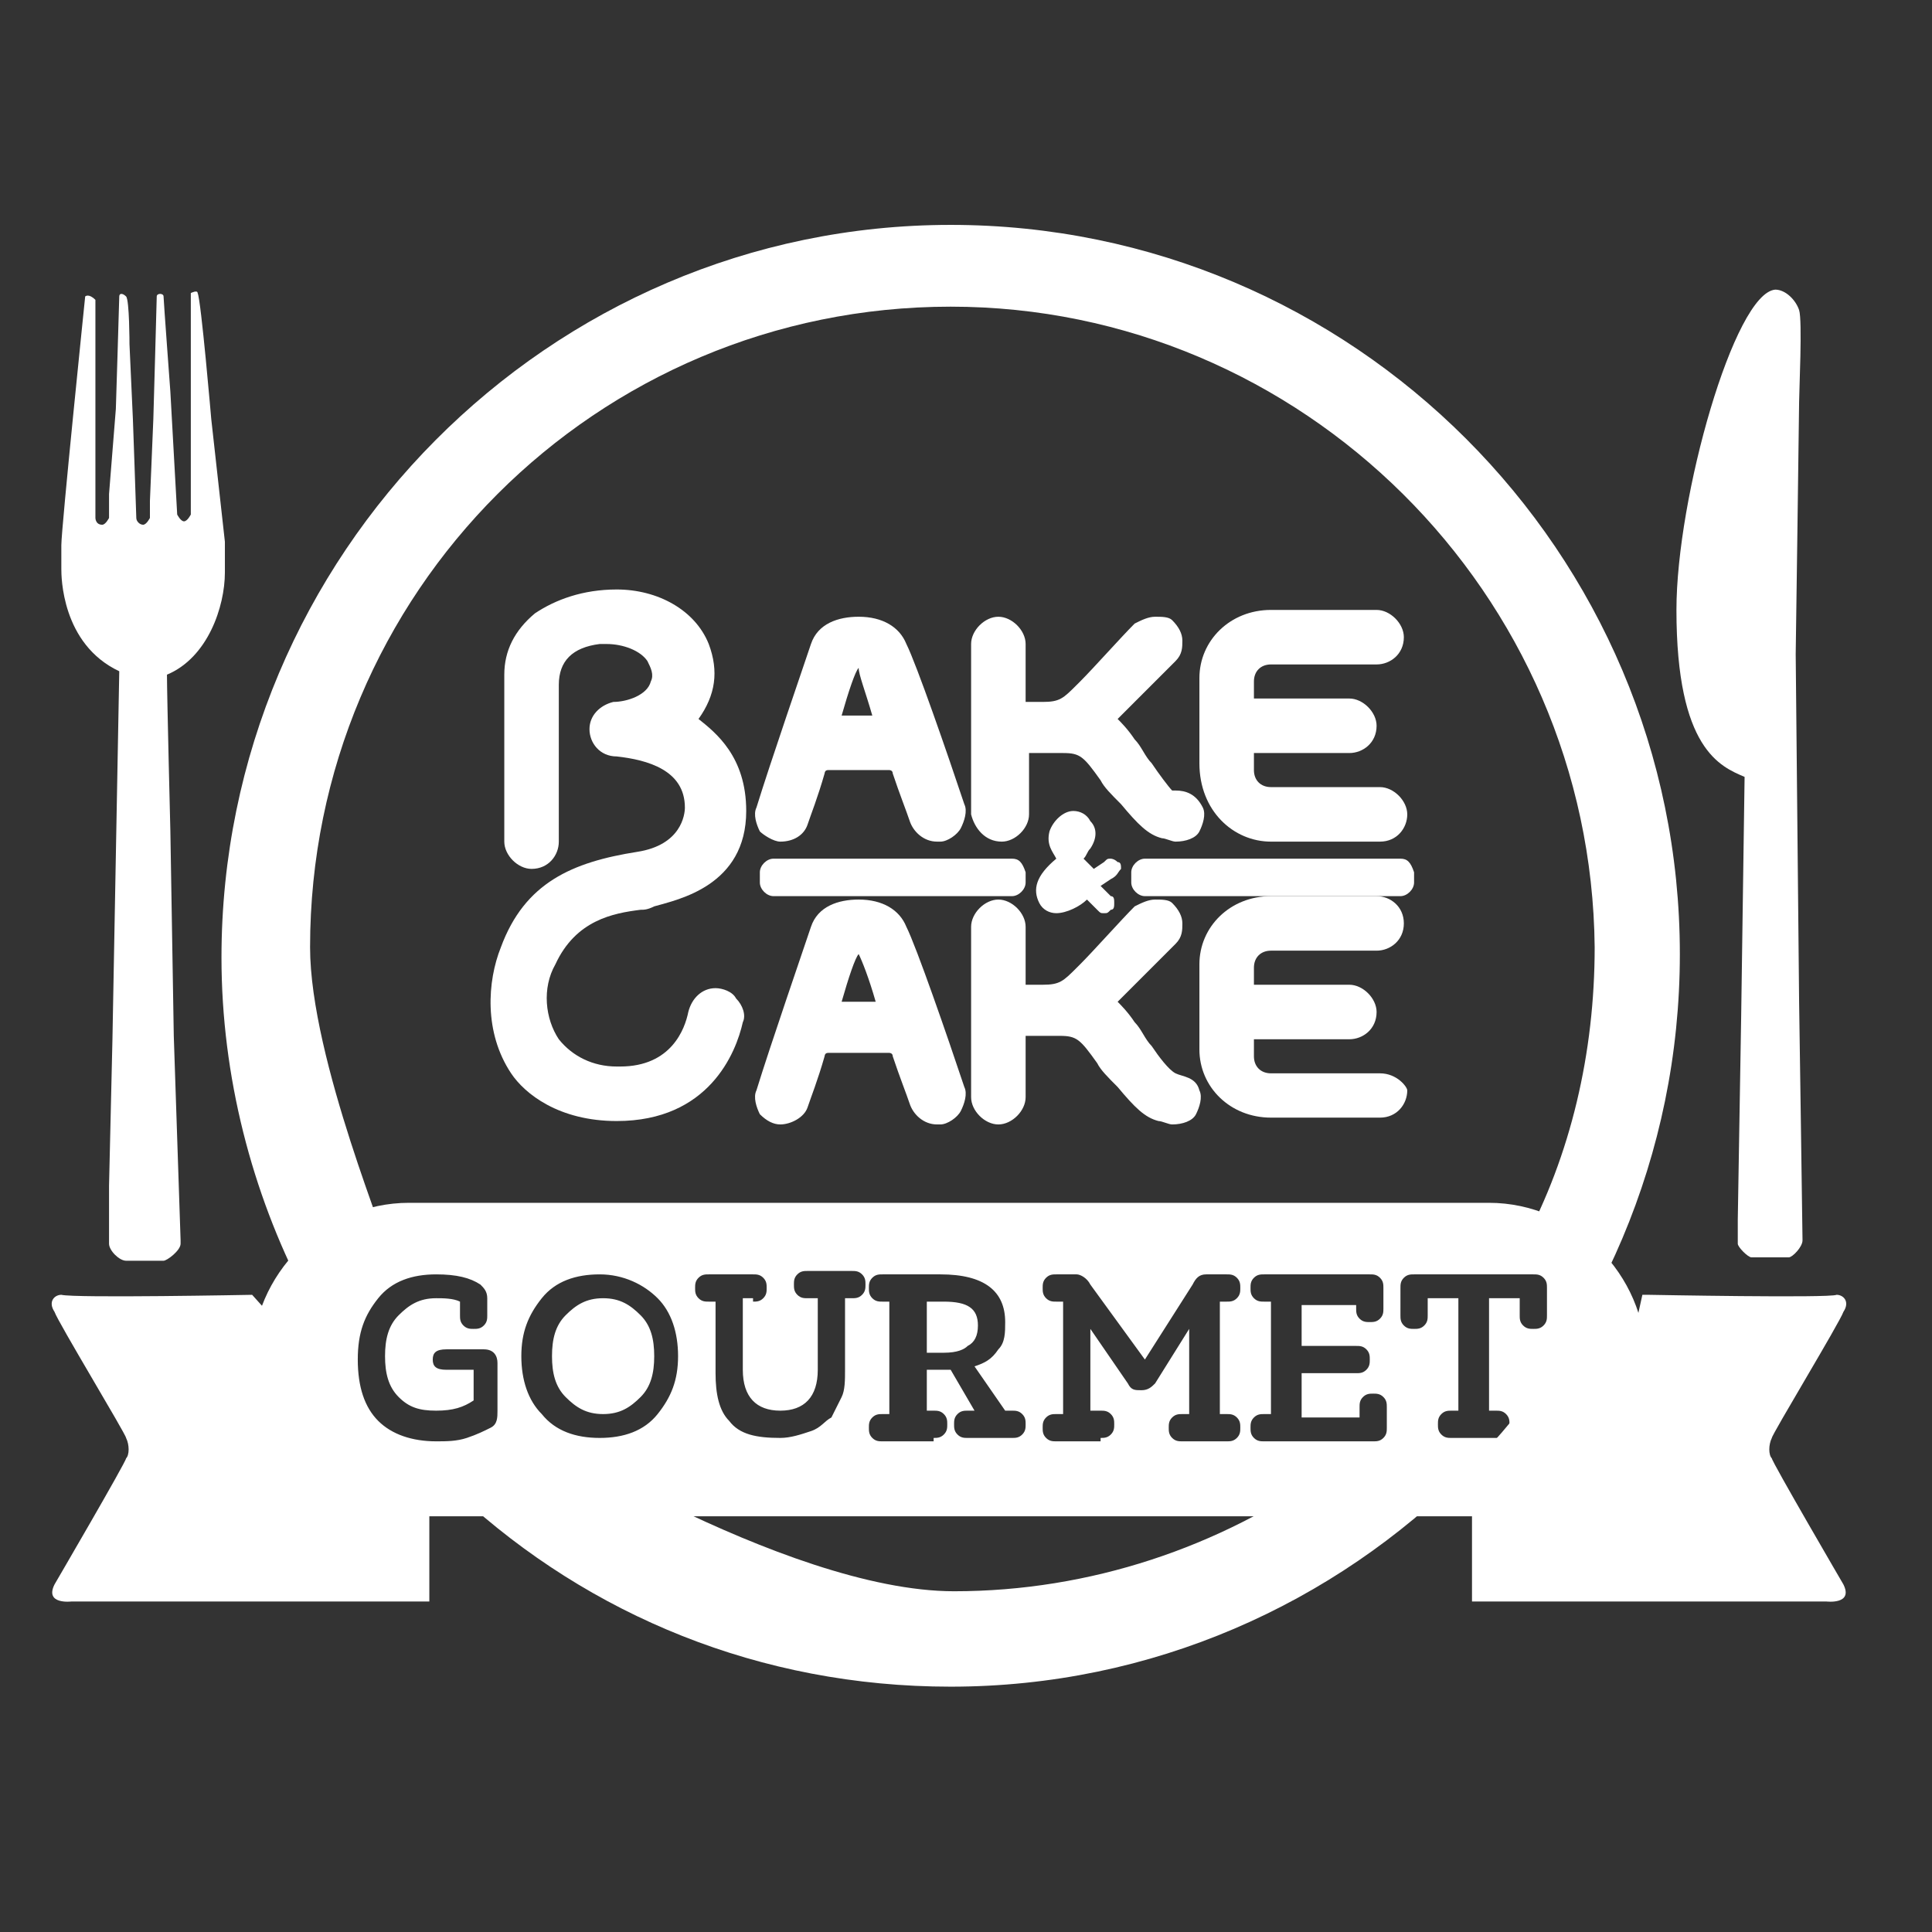
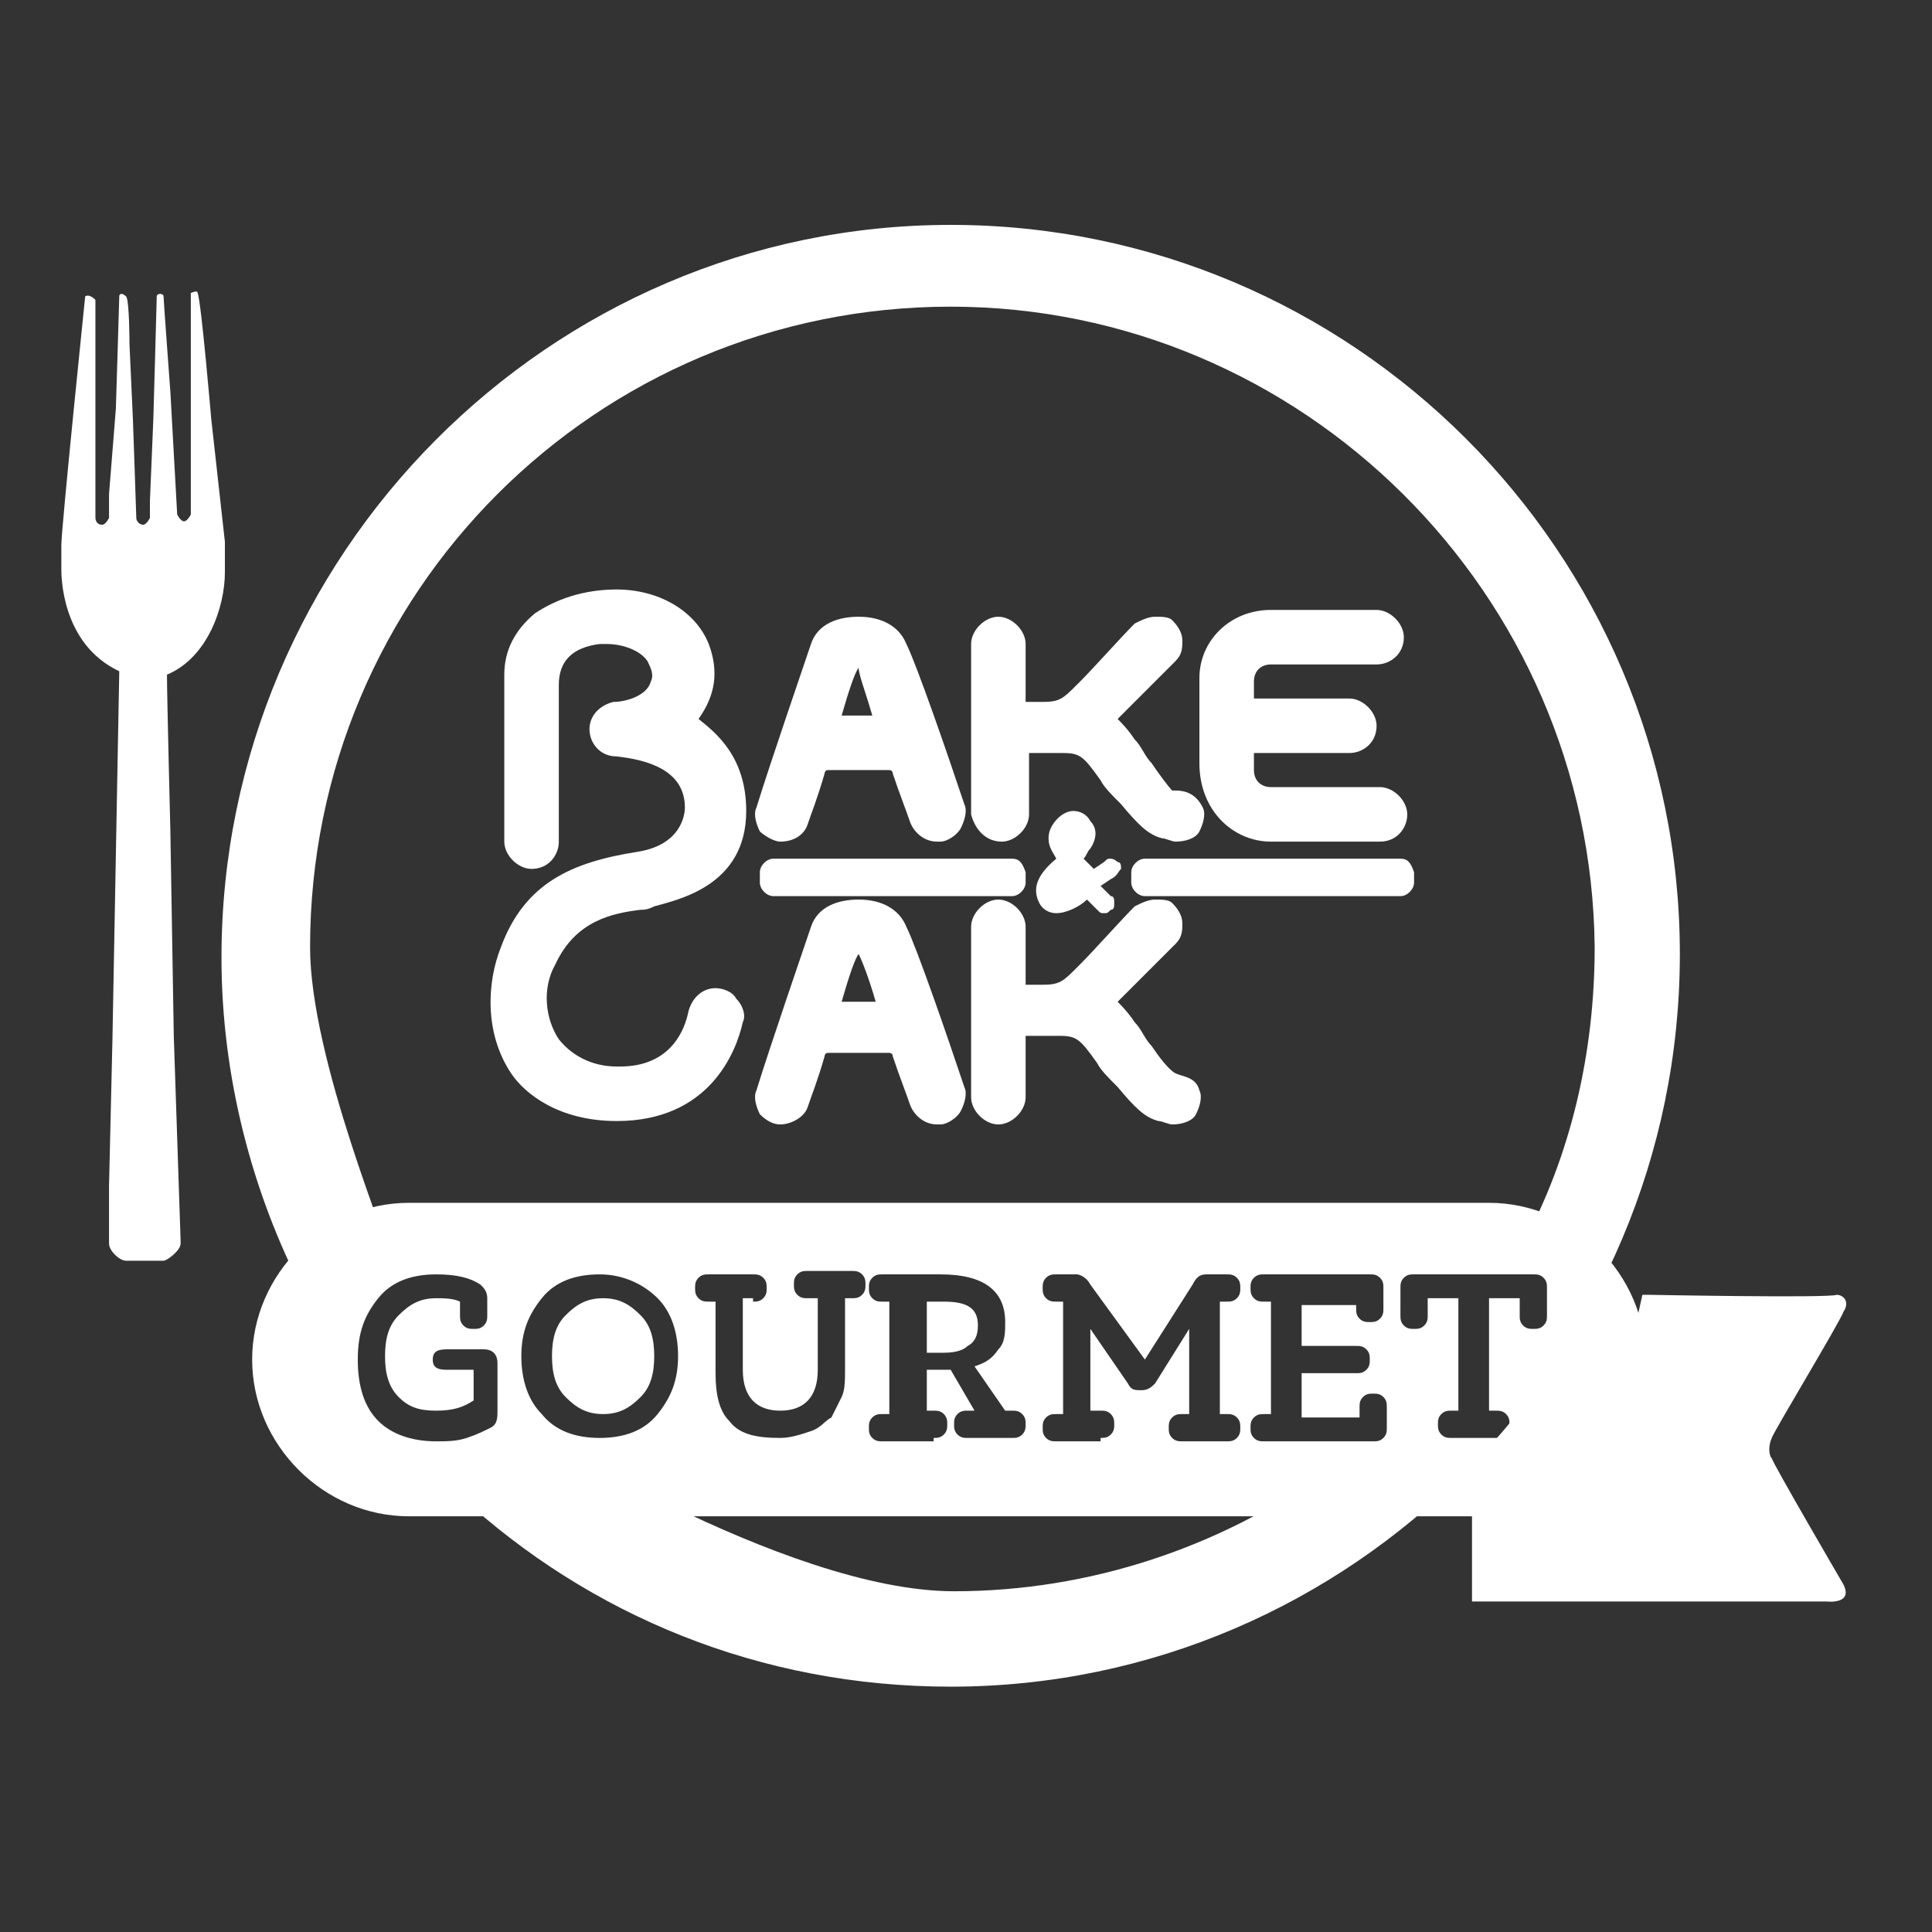
<svg xmlns="http://www.w3.org/2000/svg" version="1.1" id="Layer_1" x="0px" y="0px" viewBox="0 0 56.7 56.7" style="enable-background:new 0 0 56.7 56.7;" xml:space="preserve">
  <rect x="0" y="0" width="56.7" height="56.7" fill="#333333" stroke="none" />
  <style type="text/css">
	.st0{fill:#FFFFFF;}
</style>
  <g>
    <path class="st0" d="M49.3,28c0,11.8-9.6,21.5-21.4,21.5c-5.6,0-10.6-2.1-14.4-5.6c-1.4-1.3-3.1-1.1-4.1-2.6   c-0.4-0.6-0.2-2.8-0.5-3.4c-1.5-2.9-2.4-6.3-2.4-9.8c0-11.8,9.6-21.5,21.4-21.5S49.3,16.2,49.3,28z M27.9,9   C17.5,9,9.1,17.4,9.1,27.8c0,3.3,2.4,8.9,2.3,9c-3.2,3-1.3,7.7,3.8,4.9c0,0,7.8,5,12.8,5c4,0,7.8-1.3,10.9-3.5   c1.2-0.8,7,0.2,7.3-2.5c0.3-3.3-1.6-4-1.5-4.2c1.4-2.6,2.1-5.6,2.1-8.7C46.7,17.4,38.2,9,27.9,9z" />
    <path class="st0" d="M48.4,38l-0.2,0L47.1,43l-3.9,1.1V47h10.4c0,0,0.8,0.1,0.5-0.5c0,0-2.1-3.6-2.1-3.7c-0.1-0.1-0.1-0.4,0-0.6   c0-0.1,2-3.4,2.1-3.7c0.2-0.3,0-0.5-0.2-0.5C53.7,38.1,48.4,38,48.4,38z" />
-     <path class="st0" d="M7.4,38l5.2,5.8V47H2.1c0,0-0.8,0.1-0.5-0.5c0,0,2.1-3.6,2.1-3.7c0.1-0.1,0.1-0.4,0-0.6c0-0.1-2-3.4-2.1-3.7   c-0.2-0.3,0-0.5,0.2-0.5C2.2,38.1,7.4,38,7.4,38z" />
    <path class="st0" d="M43.8,44.5H12c-2.5,0-4.6-2.1-4.6-4.6v0c0-2.5,2.1-4.6,4.6-4.6h31.7c2.5,0,4.6,2.1,4.6,4.6v0   C48.4,42.5,46.3,44.5,43.8,44.5z M13.5,38.6c0,0.1,0,0.2,0.1,0.3c0.1,0.1,0.2,0.1,0.3,0.1c0.1,0,0.2,0,0.3-0.1   c0.1-0.1,0.1-0.2,0.1-0.3v-0.5c0-0.2-0.1-0.3-0.2-0.4c-0.3-0.2-0.7-0.3-1.3-0.3c-0.7,0-1.3,0.2-1.7,0.7s-0.6,1-0.6,1.8   c0,0.8,0.2,1.4,0.6,1.8c0.4,0.4,1,0.6,1.7,0.6c0.3,0,0.6,0,0.9-0.1c0.3-0.1,0.5-0.2,0.7-0.3c0.2-0.1,0.2-0.3,0.2-0.5V40   c0-0.2-0.1-0.4-0.4-0.4h-1.1c-0.3,0-0.4,0.1-0.4,0.3s0.1,0.3,0.4,0.3h0.8v0.9c-0.3,0.2-0.6,0.3-1.1,0.3c-0.5,0-0.8-0.1-1.1-0.4   c-0.3-0.3-0.4-0.7-0.4-1.2c0-0.5,0.1-0.9,0.4-1.2c0.3-0.3,0.6-0.5,1.1-0.5c0.2,0,0.5,0,0.7,0.1V38.6z M15.3,39.8   c0,0.7,0.2,1.3,0.6,1.7c0.4,0.5,1,0.7,1.7,0.7c0.7,0,1.3-0.2,1.7-0.7c0.4-0.5,0.6-1,0.6-1.7c0-0.7-0.2-1.3-0.6-1.7s-1-0.7-1.7-0.7   c-0.7,0-1.3,0.2-1.7,0.7S15.3,39.1,15.3,39.8z M16.2,39.8c0-0.5,0.1-0.9,0.4-1.2c0.3-0.3,0.6-0.5,1.1-0.5c0.5,0,0.8,0.2,1.1,0.5   c0.3,0.3,0.4,0.7,0.4,1.2c0,0.5-0.1,0.9-0.4,1.2c-0.3,0.3-0.6,0.5-1.1,0.5c-0.5,0-0.8-0.2-1.1-0.5C16.3,40.7,16.2,40.3,16.2,39.8z    M22.1,38.2c0.1,0,0.2,0,0.3-0.1c0.1-0.1,0.1-0.2,0.1-0.3c0-0.1,0-0.2-0.1-0.3c-0.1-0.1-0.2-0.1-0.3-0.1h-1.3c-0.1,0-0.2,0-0.3,0.1   c-0.1,0.1-0.1,0.2-0.1,0.3c0,0.1,0,0.2,0.1,0.3c0.1,0.1,0.2,0.1,0.3,0.1H21v2.1c0,0.6,0.1,1.1,0.4,1.4c0.3,0.4,0.8,0.5,1.5,0.5   c0.3,0,0.6-0.1,0.9-0.2c0.3-0.1,0.4-0.3,0.6-0.4c0.1-0.2,0.2-0.4,0.3-0.6c0.1-0.2,0.1-0.5,0.1-0.8v-2.1H25c0.1,0,0.2,0,0.3-0.1   c0.1-0.1,0.1-0.2,0.1-0.3c0-0.1,0-0.2-0.1-0.3c-0.1-0.1-0.2-0.1-0.3-0.1h-1.3c-0.1,0-0.2,0-0.3,0.1c-0.1,0.1-0.1,0.2-0.1,0.3   c0,0.1,0,0.2,0.1,0.3c0.1,0.1,0.2,0.1,0.3,0.1h0.3v2.1c0,0.8-0.4,1.2-1.1,1.2c-0.7,0-1.1-0.4-1.1-1.2v-2.1H22.1z M27.4,42.2   c0.1,0,0.2,0,0.3-0.1c0.1-0.1,0.1-0.2,0.1-0.3c0-0.1,0-0.2-0.1-0.3c-0.1-0.1-0.2-0.1-0.3-0.1h-0.2v-1.2c0.1,0,0.3,0,0.4,0   c0.1,0,0.2,0,0.3,0l0.7,1.2h-0.2c-0.1,0-0.2,0-0.3,0.1c-0.1,0.1-0.1,0.2-0.1,0.3c0,0.1,0,0.2,0.1,0.3c0.1,0.1,0.2,0.1,0.3,0.1h1.3   c0.1,0,0.2,0,0.3-0.1c0.1-0.1,0.1-0.2,0.1-0.3c0-0.1,0-0.2-0.1-0.3c-0.1-0.1-0.2-0.1-0.3-0.1h-0.2l-0.9-1.3   c0.3-0.1,0.5-0.2,0.7-0.5c0.2-0.2,0.2-0.5,0.2-0.8c0-0.9-0.6-1.4-1.9-1.4c-0.2,0-0.5,0-0.7,0h-1c-0.1,0-0.2,0-0.3,0.1   c-0.1,0.1-0.1,0.2-0.1,0.3c0,0.1,0,0.2,0.1,0.3c0.1,0.1,0.2,0.1,0.3,0.1h0.2v3.3h-0.2c-0.1,0-0.2,0-0.3,0.1   c-0.1,0.1-0.1,0.2-0.1,0.3c0,0.1,0,0.2,0.1,0.3c0.1,0.1,0.2,0.1,0.3,0.1H27.4z M27.7,39.7c-0.2,0-0.3,0-0.5,0v-1.5   c0.2,0,0.4,0,0.5,0c0.7,0,1,0.2,1,0.7c0,0.3-0.1,0.5-0.3,0.6C28.3,39.6,28.1,39.7,27.7,39.7z M32.3,42.2c0.1,0,0.2,0,0.3-0.1   c0.1-0.1,0.1-0.2,0.1-0.3c0-0.1,0-0.2-0.1-0.3c-0.1-0.1-0.2-0.1-0.3-0.1H32V39l1.1,1.6c0.1,0.2,0.2,0.2,0.4,0.2   c0.2,0,0.3-0.1,0.4-0.2l1-1.6v2.5h-0.2c-0.1,0-0.2,0-0.3,0.1c-0.1,0.1-0.1,0.2-0.1,0.3c0,0.1,0,0.2,0.1,0.3   c0.1,0.1,0.2,0.1,0.3,0.1h1.3c0.1,0,0.2,0,0.3-0.1c0.1-0.1,0.1-0.2,0.1-0.3c0-0.1,0-0.2-0.1-0.3c-0.1-0.1-0.2-0.1-0.3-0.1h-0.2   v-3.3h0.2c0.1,0,0.2,0,0.3-0.1c0.1-0.1,0.1-0.2,0.1-0.3c0-0.1,0-0.2-0.1-0.3c-0.1-0.1-0.2-0.1-0.3-0.1h-0.6c-0.2,0-0.3,0.1-0.4,0.3   l-1.4,2.2L32,37.7c-0.1-0.2-0.3-0.3-0.4-0.3H31c-0.1,0-0.2,0-0.3,0.1c-0.1,0.1-0.1,0.2-0.1,0.3c0,0.1,0,0.2,0.1,0.3   c0.1,0.1,0.2,0.1,0.3,0.1h0.2v3.3H31c-0.1,0-0.2,0-0.3,0.1c-0.1,0.1-0.1,0.2-0.1,0.3c0,0.1,0,0.2,0.1,0.3c0.1,0.1,0.2,0.1,0.3,0.1   H32.3z M39.8,38.4c0,0.1,0,0.2,0.1,0.3c0.1,0.1,0.2,0.1,0.3,0.1c0.1,0,0.2,0,0.3-0.1c0.1-0.1,0.1-0.2,0.1-0.3v-0.6   c0-0.1,0-0.2-0.1-0.3c-0.1-0.1-0.2-0.1-0.3-0.1h-3.1c-0.1,0-0.2,0-0.3,0.1c-0.1,0.1-0.1,0.2-0.1,0.3c0,0.1,0,0.2,0.1,0.3   c0.1,0.1,0.2,0.1,0.3,0.1h0.2v3.3h-0.2c-0.1,0-0.2,0-0.3,0.1c-0.1,0.1-0.1,0.2-0.1,0.3c0,0.1,0,0.2,0.1,0.3   c0.1,0.1,0.2,0.1,0.3,0.1h3.2c0.1,0,0.2,0,0.3-0.1c0.1-0.1,0.1-0.2,0.1-0.3v-0.6c0-0.1,0-0.2-0.1-0.3c-0.1-0.1-0.2-0.1-0.3-0.1   c-0.1,0-0.2,0-0.3,0.1c-0.1,0.1-0.1,0.2-0.1,0.3v0.3h-1.7v-1.3h1.6c0.1,0,0.2,0,0.3-0.1c0.1-0.1,0.1-0.2,0.1-0.3   c0-0.1,0-0.2-0.1-0.3c-0.1-0.1-0.2-0.1-0.3-0.1h-1.6v-1.2h1.6V38.4z M41.1,38.6c0,0.1,0,0.2,0.1,0.3c0.1,0.1,0.2,0.1,0.3,0.1   c0.1,0,0.2,0,0.3-0.1c0.1-0.1,0.1-0.2,0.1-0.3v-0.5h0.9v3.3h-0.2c-0.1,0-0.2,0-0.3,0.1c-0.1,0.1-0.1,0.2-0.1,0.3   c0,0.1,0,0.2,0.1,0.3c0.1,0.1,0.2,0.1,0.3,0.1h1.3c0.1,0,0.2,0,0.3-0.1c0.1-0.1,0.1-0.2,0.1-0.3c0-0.1,0-0.2-0.1-0.3   c-0.1-0.1-0.2-0.1-0.3-0.1h-0.2v-3.3h0.9v0.5c0,0.1,0,0.2,0.1,0.3c0.1,0.1,0.2,0.1,0.3,0.1c0.1,0,0.2,0,0.3-0.1   c0.1-0.1,0.1-0.2,0.1-0.3v-0.8c0-0.1,0-0.2-0.1-0.3s-0.2-0.1-0.3-0.1h-3.5c-0.1,0-0.2,0-0.3,0.1s-0.1,0.2-0.1,0.3V38.6z" />
    <g>
      <path class="st0" d="M21,29c-0.4,0-0.7,0.3-0.8,0.7c-0.1,0.5-0.5,1.6-2,1.6c0,0-0.1,0-0.1,0c-0.7,0-1.3-0.3-1.7-0.8    c-0.4-0.6-0.5-1.5-0.1-2.2c0.6-1.3,1.7-1.5,2.5-1.6c0.1,0,0.2,0,0.4-0.1l0,0c0.7-0.2,2.7-0.6,2.7-2.8c0-1.6-0.9-2.3-1.4-2.7    c0.5-0.7,0.6-1.4,0.3-2.2c-0.4-1-1.5-1.6-2.7-1.6c-1,0-1.8,0.3-2.4,0.7c-0.6,0.5-0.9,1.1-0.9,1.8v4.9c0,0.4,0.4,0.8,0.8,0.8l0,0    c0.5,0,0.8-0.4,0.8-0.8v-4.6c0-0.7,0.4-1.1,1.2-1.2c0.1,0,0.2,0,0.2,0c0.5,0,1,0.2,1.2,0.5c0.1,0.2,0.2,0.4,0.1,0.6    c-0.1,0.4-0.7,0.6-1.1,0.6c-0.4,0.1-0.7,0.4-0.7,0.8v0c0,0.4,0.3,0.8,0.8,0.8c0.9,0.1,2,0.4,2,1.5l0,0c0,0.2-0.1,1.1-1.4,1.3    c-1.9,0.3-3.3,0.9-4,2.8c-0.4,1-0.5,2.5,0.3,3.7c0.4,0.6,1.4,1.4,3.1,1.4c2.7,0,3.5-2,3.7-2.9c0.1-0.2,0-0.5-0.2-0.7    C21.5,29.1,21.2,29,21,29z" />
      <path class="st0" d="M22.9,24.7L22.9,24.7c0.4,0,0.7-0.2,0.8-0.5c0.1-0.3,0.3-0.8,0.5-1.5c0,0,0-0.1,0.1-0.1h1.8    c0,0,0.1,0,0.1,0.1c0.2,0.6,0.4,1.1,0.5,1.4c0.1,0.3,0.4,0.6,0.8,0.6c0,0,0,0,0,0c0,0,0.1,0,0.1,0c0.2,0,0.5-0.2,0.6-0.4    c0.1-0.2,0.2-0.5,0.1-0.7c-0.5-1.5-1.4-4.1-1.7-4.7c-0.2-0.5-0.7-0.8-1.4-0.8c-0.6,0-1.2,0.2-1.4,0.8c-0.2,0.6-1.2,3.5-1.6,4.8    c-0.1,0.2,0,0.5,0.1,0.7C22.4,24.5,22.7,24.7,22.9,24.7z M24.7,21c0.2-0.7,0.4-1.3,0.5-1.4c0,0,0,0,0,0c0,0,0,0,0,0    c0,0.2,0.2,0.7,0.4,1.4H24.7z" />
      <path class="st0" d="M29.4,24.7c0.4,0,0.8-0.4,0.8-0.8v-1.8h1c0.5,0,0.6,0.1,1.1,0.8c0.1,0.2,0.3,0.4,0.6,0.7    c0.5,0.6,0.8,0.9,1.2,1c0,0,0,0,0,0c0.1,0,0.3,0.1,0.4,0.1h0c0.3,0,0.6-0.1,0.7-0.3c0.1-0.2,0.2-0.5,0.1-0.7    c-0.2-0.4-0.5-0.5-0.8-0.5c0,0,0,0-0.1,0c-0.1-0.1-0.4-0.5-0.6-0.8c-0.2-0.2-0.3-0.5-0.5-0.7c-0.2-0.3-0.4-0.5-0.5-0.6l1.7-1.7    c0.2-0.2,0.2-0.4,0.2-0.6c0-0.2-0.1-0.4-0.3-0.6c-0.1-0.1-0.3-0.1-0.5-0.1c-0.2,0-0.4,0.1-0.6,0.2c-0.4,0.4-1.2,1.3-1.6,1.7    l-0.1,0.1c-0.4,0.4-0.5,0.5-1,0.5h-0.5v-1.7c0-0.4-0.4-0.8-0.8-0.8l0,0c-0.4,0-0.8,0.4-0.8,0.8v5C28.6,24.3,28.9,24.7,29.4,24.7z" />
      <path class="st0" d="M37.3,24.7h3.2c0.5,0,0.8-0.4,0.8-0.8c0-0.4-0.4-0.8-0.8-0.8h-3.2c-0.3,0-0.5-0.2-0.5-0.5v-0.5h2.8    c0.4,0,0.8-0.3,0.8-0.8c0-0.4-0.4-0.8-0.8-0.8h-2.8v-0.5c0-0.3,0.2-0.5,0.5-0.5h3.1c0.4,0,0.8-0.3,0.8-0.8c0-0.4-0.4-0.8-0.8-0.8    h-3.1c-1.2,0-2.1,0.9-2.1,2v2.5C35.2,23.8,36.2,24.7,37.3,24.7z" />
      <path class="st0" d="M26.6,27.2c-0.2-0.5-0.7-0.8-1.4-0.8c-0.6,0-1.2,0.2-1.4,0.8c-0.2,0.6-1.2,3.5-1.6,4.8    c-0.1,0.2,0,0.5,0.1,0.7c0.2,0.2,0.4,0.3,0.6,0.3l0,0c0.3,0,0.7-0.2,0.8-0.5c0.1-0.3,0.3-0.8,0.5-1.5c0,0,0-0.1,0.1-0.1h1.8    c0,0,0.1,0,0.1,0.1c0.2,0.6,0.4,1.1,0.5,1.4c0.1,0.3,0.4,0.6,0.8,0.6h0c0,0,0.1,0,0.1,0c0.2,0,0.5-0.2,0.6-0.4    c0.1-0.2,0.2-0.5,0.1-0.7C27.8,30.4,26.9,27.8,26.6,27.2z M25.7,29.4h-1c0.2-0.7,0.4-1.3,0.5-1.4c0,0,0,0,0,0c0,0,0,0,0,0    C25.3,28.2,25.5,28.7,25.7,29.4z" />
      <path class="st0" d="M34.5,31.5C34.5,31.5,34.5,31.5,34.5,31.5c-0.2-0.1-0.5-0.5-0.7-0.8c-0.2-0.2-0.3-0.5-0.5-0.7    c-0.2-0.3-0.4-0.5-0.5-0.6l1.7-1.7c0.2-0.2,0.2-0.4,0.2-0.6c0-0.2-0.1-0.4-0.3-0.6c-0.1-0.1-0.3-0.1-0.5-0.1    c-0.2,0-0.4,0.1-0.6,0.2c-0.4,0.4-1.2,1.3-1.6,1.7l-0.1,0.1c-0.4,0.4-0.5,0.5-1,0.5h-0.5v-1.7c0-0.4-0.4-0.8-0.8-0.8l0,0    c-0.4,0-0.8,0.4-0.8,0.8v5c0,0.4,0.4,0.8,0.8,0.8c0.4,0,0.8-0.4,0.8-0.8v-1.8h1c0.5,0,0.6,0.1,1.1,0.8c0.1,0.2,0.3,0.4,0.6,0.7    c0.5,0.6,0.8,0.9,1.2,1c0,0,0,0,0,0c0.1,0,0.3,0.1,0.4,0.1h0c0.3,0,0.6-0.1,0.7-0.3c0.1-0.2,0.2-0.5,0.1-0.7    C35.1,31.6,34.7,31.6,34.5,31.5z" />
-       <path class="st0" d="M40.5,31.5h-3.2c-0.3,0-0.5-0.2-0.5-0.5v-0.5h2.8c0.4,0,0.8-0.3,0.8-0.8c0-0.4-0.4-0.8-0.8-0.8h-2.8v-0.5    c0-0.3,0.2-0.5,0.5-0.5h3.1c0.4,0,0.8-0.3,0.8-0.8s-0.4-0.8-0.8-0.8h-3.1c-1.2,0-2.1,0.9-2.1,2v2.5c0,1.1,0.9,2,2.1,2h3.2    c0.5,0,0.8-0.4,0.8-0.8C41.3,31.9,41,31.5,40.5,31.5z" />
      <path class="st0" d="M32.9,25.5c0-0.1,0-0.2-0.1-0.2c-0.1-0.1-0.2-0.1-0.2-0.1c-0.1,0-0.1,0-0.2,0.1l-0.3,0.2l-0.3-0.3    c0.1-0.1,0.1-0.2,0.2-0.3c0.2-0.3,0.2-0.6,0-0.8c-0.1-0.2-0.3-0.3-0.5-0.3c-0.3,0-0.6,0.3-0.7,0.6c-0.1,0.4,0.1,0.6,0.2,0.8    c-0.6,0.5-0.7,0.9-0.5,1.3c0.1,0.2,0.3,0.3,0.5,0.3c0.3,0,0.7-0.2,0.9-0.4l0.3,0.3c0.1,0.1,0.1,0.1,0.2,0.1c0.1,0,0.1,0,0.2-0.1    c0.1,0,0.1-0.1,0.1-0.2c0-0.1,0-0.2-0.1-0.2l-0.3-0.3l0.3-0.2C32.8,25.7,32.8,25.6,32.9,25.5z" />
      <path class="st0" d="M29.7,25.2h-7c-0.2,0-0.4,0.2-0.4,0.4v0.3c0,0.2,0.2,0.4,0.4,0.4h7c0.2,0,0.4-0.2,0.4-0.4v-0.3    C30,25.3,29.9,25.2,29.7,25.2z" />
-       <path class="st0" d="M41.1,25.2h-7.5c-0.2,0-0.4,0.2-0.4,0.4v0.3c0,0.2,0.2,0.4,0.4,0.4h7.5c0.2,0,0.4-0.2,0.4-0.4v-0.3    C41.4,25.3,41.3,25.2,41.1,25.2z" />
+       <path class="st0" d="M41.1,25.2h-7.5c-0.2,0-0.4,0.2-0.4,0.4v0.3c0,0.2,0.2,0.4,0.4,0.4h7.5c0.2,0,0.4-0.2,0.4-0.4v-0.3    C41.4,25.3,41.3,25.2,41.1,25.2" />
    </g>
    <path class="st0" d="M2.5,8.7c0,0-0.7,6.8-0.7,7.3c0,0,0,0.5,0,0.7c0,0.2,0,2.2,1.7,3L3.3,30.5l-0.1,4.3c0,0,0,1.5,0,1.7   c0,0.2,0.3,0.5,0.5,0.5c0.1,0,0.9,0,1.1,0c0.1,0,0.5-0.3,0.5-0.5s0-0.1,0-0.1l-0.2-6l-0.1-6c0,0-0.1-4-0.1-4.6c1.2-0.5,1.7-2,1.7-3   s0-0.9,0-0.9l-0.4-3.6c0,0-0.3-3.5-0.4-3.7c0-0.1-0.2,0-0.2,0s0,3.4,0,3.4v2.7v0.4c0,0-0.1,0.2-0.2,0.2s-0.2-0.2-0.2-0.2L5,11.5   c0,0-0.2-2.7-0.2-2.8s-0.2-0.1-0.2,0s-0.1,3.6-0.1,3.6l-0.1,2.4l0,0.5c0,0-0.1,0.2-0.2,0.2s-0.2-0.1-0.2-0.2c0-0.1-0.1-2.9-0.1-2.9   l-0.1-2.2c0,0,0-1.3-0.1-1.4s-0.2-0.1-0.2,0S3.4,12,3.4,12l-0.2,2.5l0,0.7c0,0-0.1,0.2-0.2,0.2c-0.2,0-0.2-0.2-0.2-0.2   c0-0.1,0-4.9,0-4.9s0-1.4,0-1.5C2.6,8.6,2.5,8.7,2.5,8.7z" />
-     <path class="st0" d="M51.2,22.8l-0.1,7l-0.1,6c0,0,0,0.6,0,0.7s0.3,0.4,0.4,0.4s1,0,1.1,0s0.4-0.3,0.4-0.5c0-0.2-0.1-7-0.1-7   l-0.1-10.2c0,0,0.1-7.1,0.1-7.4s0.1-2.4,0-2.7s-0.4-0.6-0.7-0.6c-1.2,0.1-2.9,6.1-2.9,9.4C49.2,22,50.5,22.5,51.2,22.8z" />
  </g>
</svg>